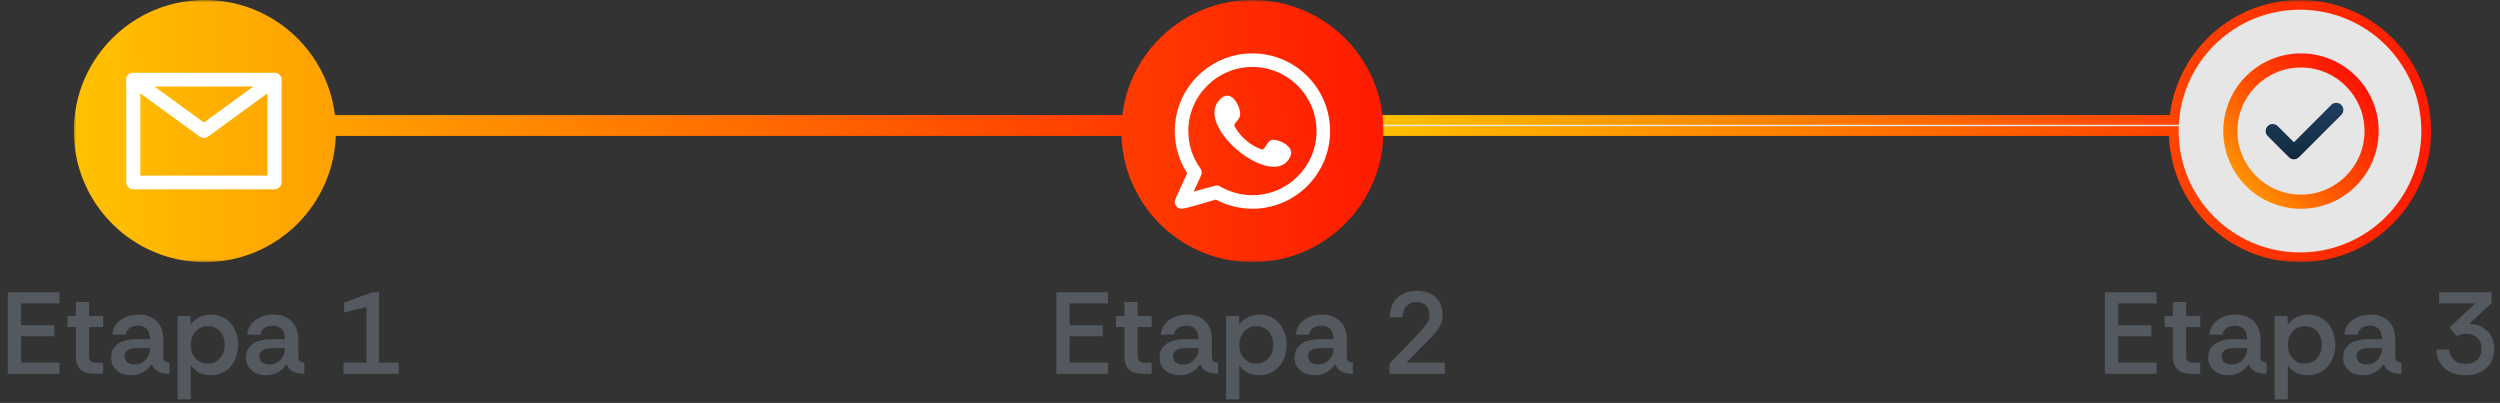
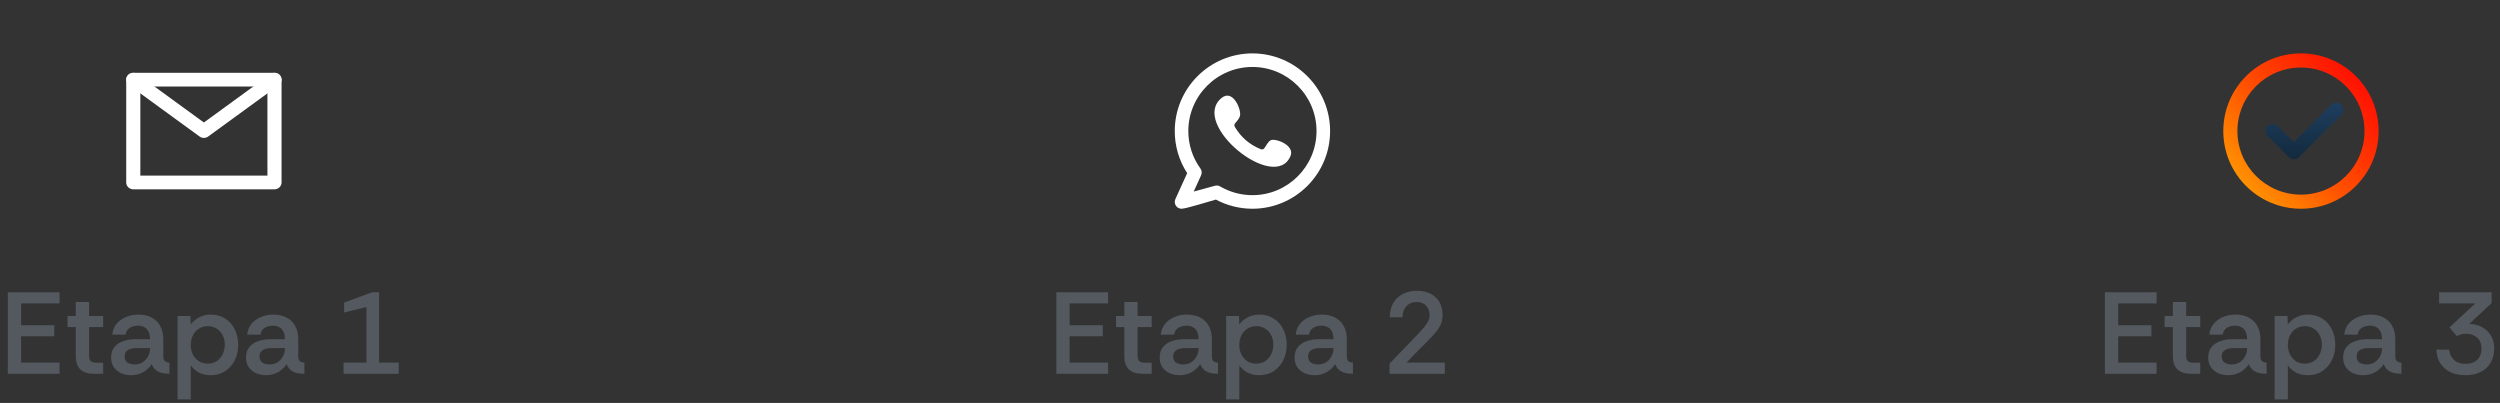
<svg xmlns="http://www.w3.org/2000/svg" width="515" height="83" viewBox="0 0 515 83" fill="none">
  <rect x="0" y="0" width="515" height="83" fill="#333333" stroke="none" />
  <mask id="path-1-outside-1_55_149" maskUnits="userSpaceOnUse" x="281.7" y="0" width="220" height="54" fill="black">
    <rect fill="white" x="281.7" width="220" height="54" />
-     <path fill-rule="evenodd" clip-rule="evenodd" d="M473.8 53C488.159 53 499.8 41.359 499.8 27C499.8 12.641 488.159 1 473.8 1C460.216 1 449.064 11.418 447.9 24.7H282.7V27H447.8C447.8 41.359 459.441 53 473.8 53Z" />
+     <path fill-rule="evenodd" clip-rule="evenodd" d="M473.8 53C499.8 12.641 488.159 1 473.8 1C460.216 1 449.064 11.418 447.9 24.7H282.7V27H447.8C447.8 41.359 459.441 53 473.8 53Z" />
  </mask>
-   <path fill-rule="evenodd" clip-rule="evenodd" d="M473.8 53C488.159 53 499.8 41.359 499.8 27C499.8 12.641 488.159 1 473.8 1C460.216 1 449.064 11.418 447.9 24.7H282.7V27H447.8C447.8 41.359 459.441 53 473.8 53Z" fill="#E6E6E6" />
-   <path d="M447.9 24.7V25.7H448.816L448.896 24.788L447.9 24.7ZM282.7 24.7V23.7H281.7V24.7H282.7ZM282.7 27H281.7V28H282.7V27ZM447.8 27H448.8V26H447.8V27ZM499.8 27H498.8C498.8 40.807 487.607 52 473.8 52V53V54C488.712 54 500.8 41.912 500.8 27H499.8ZM473.8 1V2C487.607 2 498.8 13.193 498.8 27H499.8H500.8C500.8 12.088 488.712 0 473.8 0V1ZM447.9 24.7L448.896 24.788C450.016 12.017 460.739 2 473.8 2V1V0C459.693 0 448.113 10.819 446.904 24.613L447.9 24.7ZM282.7 24.7V25.7H447.9V24.7V23.7H282.7V24.7ZM282.7 27H283.7V24.7H282.7H281.7V27H282.7ZM447.8 27V26H282.7V27V28H447.8V27ZM473.8 53V52C459.993 52 448.8 40.807 448.8 27H447.8H446.8C446.8 41.912 458.888 54 473.8 54V53Z" fill="url(#paint0_linear_55_149)" mask="url(#path-1-outside-1_55_149)" />
  <path fill-rule="evenodd" clip-rule="evenodd" d="M462.686 15.686C465.58 12.793 469.582 11 474 11C478.418 11 482.42 12.793 485.314 15.686C488.208 18.58 490 22.582 490 27C490 31.418 488.208 35.42 485.314 38.314C482.42 41.208 478.418 43 474 43C469.582 43 465.58 41.208 462.686 38.314C459.792 35.42 458 31.418 458 27C458 22.582 459.792 18.58 462.686 15.686ZM474 13.909C470.385 13.909 467.114 15.373 464.743 17.743C462.373 20.114 460.909 23.385 460.909 27C460.909 30.615 462.373 33.886 464.743 36.257C467.114 38.627 470.385 40.091 474 40.091C477.615 40.091 480.886 38.627 483.257 36.257C485.627 33.886 487.091 30.615 487.091 27C487.091 23.385 485.627 20.114 483.257 17.743C480.886 15.373 477.615 13.909 474 13.909Z" fill="url(#paint1_linear_55_149)" />
  <path fill-rule="evenodd" clip-rule="evenodd" d="M482.301 21.608C482.869 22.176 482.869 23.097 482.301 23.665L473.574 32.392C473.006 32.96 472.085 32.96 471.517 32.392L467.153 28.029C466.585 27.46 466.585 26.54 467.153 25.971C467.721 25.403 468.642 25.403 469.21 25.971L472.545 29.307L480.244 21.608C480.812 21.04 481.733 21.04 482.301 21.608Z" fill="url(#paint2_linear_55_149)" />
  <mask id="path-4-outside-2_55_149" maskUnits="userSpaceOnUse" x="15.2" y="0" width="270" height="54" fill="black">
    <rect fill="white" x="15.2" width="270" height="54" />
-     <path fill-rule="evenodd" clip-rule="evenodd" d="M68.2 27C68.2 41.359 56.56 53 42.2 53C27.841 53 16.2 41.359 16.2 27C16.2 12.641 27.841 1 42.2 1C55.785 1 66.936 11.418 68.1 24.7H232.1C233.265 11.418 244.416 1 258 1C272.359 1 284 12.641 284 27C284 41.359 272.359 53 258 53C243.641 53 232 41.359 232 27H68.2Z" />
  </mask>
-   <path fill-rule="evenodd" clip-rule="evenodd" d="M68.2 27C68.2 41.359 56.56 53 42.2 53C27.841 53 16.2 41.359 16.2 27C16.2 12.641 27.841 1 42.2 1C55.785 1 66.936 11.418 68.1 24.7H232.1C233.265 11.418 244.416 1 258 1C272.359 1 284 12.641 284 27C284 41.359 272.359 53 258 53C243.641 53 232 41.359 232 27H68.2Z" fill="url(#paint3_linear_55_149)" />
-   <path d="M68.2 27V26H67.2V27H68.2ZM68.1 24.7L67.104 24.788L67.184 25.7H68.1V24.7ZM232.1 24.7V25.7H233.017L233.097 24.788L232.1 24.7ZM232 27H233V26H232V27ZM42.2 53V54C57.112 54 69.2 41.912 69.2 27H68.2H67.2C67.2 40.807 56.007 52 42.2 52V53ZM16.2 27H15.2C15.2 41.912 27.288 54 42.2 54V53V52C28.393 52 17.2 40.807 17.2 27H16.2ZM42.2 1V0C27.288 0 15.2 12.088 15.2 27H16.2H17.2C17.2 13.193 28.393 2 42.2 2V1ZM68.1 24.7L69.096 24.613C67.887 10.819 56.308 0 42.2 0V1V2C55.262 2 65.984 12.017 67.104 24.788L68.1 24.7ZM68.1 24.7V25.7H232.1V24.7V23.7H68.1V24.7ZM258 1V0C243.893 0 232.313 10.819 231.104 24.613L232.1 24.7L233.097 24.788C234.216 12.017 244.939 2 258 2V1ZM284 27H285C285 12.088 272.912 0 258 0V1V2C271.807 2 283 13.193 283 27H284ZM258 53V54C272.912 54 285 41.912 285 27H284H283C283 40.807 271.807 52 258 52V53ZM232 27H231C231 41.912 243.088 54 258 54V53V52C244.193 52 233 40.807 233 27H232ZM232 27V26H68.2V27V28H232V27Z" fill="url(#paint4_linear_55_149)" mask="url(#path-4-outside-2_55_149)" />
  <path fill-rule="evenodd" clip-rule="evenodd" d="M26 16.412C26 15.632 26.651 15 27.454 15H56.545C57.349 15 58 15.632 58 16.412V37.588C58 38.368 57.349 39 56.545 39H27.454C26.651 39 26 38.368 26 37.588V16.412ZM28.909 17.823V36.176H55.091V17.823H28.909Z" fill="white" />
  <path fill-rule="evenodd" clip-rule="evenodd" d="M26.291 15.565C26.773 14.941 27.685 14.815 28.327 15.282L42 25.235L55.673 15.282C56.315 14.815 57.227 14.941 57.709 15.565C58.191 16.189 58.061 17.073 57.418 17.541L42.873 28.13C42.356 28.506 41.644 28.506 41.127 28.13L26.582 17.541C25.939 17.073 25.809 16.189 26.291 15.565Z" fill="white" />
  <path fill-rule="evenodd" clip-rule="evenodd" d="M258 40.205C255.663 40.205 253.364 39.584 251.351 38.407C251.028 38.218 250.637 38.168 250.276 38.266L245.901 39.467L247.425 36.11C247.633 35.653 247.58 35.121 247.286 34.715C245.656 32.456 244.795 29.788 244.795 27C244.795 19.718 250.718 13.794 258 13.794C265.282 13.794 271.205 19.718 271.205 27C271.205 34.281 265.281 40.205 258 40.205ZM258 11C249.178 11 242 18.177 242 27C242 30.104 242.881 33.084 244.556 35.671L242.125 41.024C241.901 41.519 241.983 42.097 242.334 42.509C242.604 42.825 242.995 43 243.398 43C244.299 43 249.213 41.456 250.464 41.112C252.776 42.349 255.369 43 258 43C266.822 43 274 35.822 274 27C274 18.177 266.822 11 258 11Z" fill="white" />
  <path d="M260.435 30.551C260.828 30.066 261.214 29.118 261.82 28.871C262.824 28.459 266.751 29.928 265.851 32.118C262.669 39.841 245.039 25.561 251.646 20.176C253.943 18.307 255.681 22.433 255.454 23.763C255.351 24.364 254.875 24.871 254.496 25.317C254.24 25.618 254.202 25.874 254.414 26.199C255.669 28.291 257.411 29.808 259.684 30.713C259.994 30.838 260.234 30.799 260.435 30.551Z" fill="white" />
  <path d="M1.608 77V60.2H12.264V62.504H4.344V66.992H11.184V69.272H4.344V74.696H12.264V77H1.608ZM19.355 77C18.139 77 17.211 76.704 16.571 76.112C15.931 75.52 15.611 74.576 15.611 73.28V67.376H13.907V65.096H15.611V62.216H18.347V65.096H21.251V67.376H18.347V73.304C18.347 73.848 18.475 74.224 18.731 74.432C18.987 74.624 19.371 74.72 19.883 74.72H21.251V77H19.355ZM27.018 77.288C26.282 77.288 25.594 77.152 24.954 76.88C24.33 76.592 23.826 76.176 23.442 75.632C23.074 75.088 22.89 74.44 22.89 73.688C22.89 72.792 23.114 72.064 23.562 71.504C24.01 70.944 24.618 70.536 25.386 70.28C26.154 70.008 27.002 69.872 27.93 69.872H30.906C30.906 69.232 30.802 68.712 30.594 68.312C30.386 67.896 30.098 67.592 29.73 67.4C29.362 67.192 28.93 67.088 28.434 67.088C27.794 67.088 27.234 67.232 26.754 67.52C26.274 67.808 25.978 68.28 25.866 68.936H23.13C23.21 68.072 23.498 67.336 23.994 66.728C24.506 66.104 25.154 65.632 25.938 65.312C26.722 64.976 27.562 64.808 28.458 64.808C29.61 64.808 30.562 65.024 31.314 65.456C32.082 65.872 32.658 66.456 33.042 67.208C33.442 67.96 33.642 68.832 33.642 69.824V73.448C33.658 73.88 33.762 74.192 33.954 74.384C34.162 74.576 34.482 74.68 34.914 74.696V77C34.242 77 33.666 76.928 33.186 76.784C32.706 76.64 32.306 76.424 31.986 76.136C31.682 75.848 31.434 75.472 31.242 75.008C30.858 75.648 30.29 76.192 29.538 76.64C28.802 77.072 27.962 77.288 27.018 77.288ZM27.714 75.08C28.338 75.08 28.882 74.936 29.346 74.648C29.826 74.344 30.202 73.944 30.474 73.448C30.762 72.936 30.906 72.376 30.906 71.768V71.696H28.122C27.706 71.696 27.306 71.752 26.922 71.864C26.538 71.976 26.234 72.16 26.01 72.416C25.786 72.656 25.674 72.992 25.674 73.424C25.674 74 25.874 74.424 26.274 74.696C26.674 74.952 27.154 75.08 27.714 75.08ZM36.584 82.28V65.096H39.224L39.296 66.848C39.728 66.24 40.296 65.752 41 65.384C41.704 65 42.512 64.808 43.424 64.808C44.592 64.808 45.592 65.088 46.424 65.648C47.272 66.192 47.92 66.936 48.368 67.88C48.832 68.824 49.064 69.872 49.064 71.024C49.064 72.176 48.832 73.232 48.368 74.192C47.904 75.136 47.248 75.888 46.4 76.448C45.568 77.008 44.568 77.288 43.4 77.288C42.408 77.288 41.56 77.088 40.856 76.688C40.168 76.272 39.648 75.792 39.296 75.248V82.28H36.584ZM42.8 74.912C43.488 74.912 44.096 74.744 44.624 74.408C45.152 74.056 45.56 73.584 45.848 72.992C46.152 72.4 46.304 71.744 46.304 71.024C46.304 70.24 46.144 69.56 45.824 68.984C45.52 68.408 45.104 67.968 44.576 67.664C44.048 67.344 43.456 67.184 42.8 67.184C42.128 67.184 41.528 67.352 41 67.688C40.472 68.008 40.056 68.464 39.752 69.056C39.448 69.632 39.296 70.296 39.296 71.048C39.296 71.768 39.44 72.424 39.728 73.016C40.032 73.592 40.44 74.056 40.952 74.408C41.48 74.744 42.096 74.912 42.8 74.912ZM54.809 77.288C54.073 77.288 53.385 77.152 52.745 76.88C52.121 76.592 51.617 76.176 51.233 75.632C50.865 75.088 50.681 74.44 50.681 73.688C50.681 72.792 50.905 72.064 51.353 71.504C51.801 70.944 52.409 70.536 53.177 70.28C53.945 70.008 54.793 69.872 55.721 69.872H58.697C58.697 69.232 58.593 68.712 58.385 68.312C58.177 67.896 57.889 67.592 57.521 67.4C57.153 67.192 56.721 67.088 56.225 67.088C55.585 67.088 55.025 67.232 54.545 67.52C54.065 67.808 53.769 68.28 53.657 68.936H50.921C51.001 68.072 51.289 67.336 51.785 66.728C52.297 66.104 52.945 65.632 53.729 65.312C54.513 64.976 55.353 64.808 56.249 64.808C57.401 64.808 58.353 65.024 59.105 65.456C59.873 65.872 60.449 66.456 60.833 67.208C61.233 67.96 61.433 68.832 61.433 69.824V73.448C61.449 73.88 61.553 74.192 61.745 74.384C61.953 74.576 62.273 74.68 62.705 74.696V77C62.033 77 61.457 76.928 60.977 76.784C60.497 76.64 60.097 76.424 59.777 76.136C59.473 75.848 59.225 75.472 59.033 75.008C58.649 75.648 58.081 76.192 57.329 76.64C56.593 77.072 55.753 77.288 54.809 77.288ZM55.505 75.08C56.129 75.08 56.673 74.936 57.137 74.648C57.617 74.344 57.993 73.944 58.265 73.448C58.553 72.936 58.697 72.376 58.697 71.768V71.696H55.913C55.497 71.696 55.097 71.752 54.713 71.864C54.329 71.976 54.025 72.16 53.801 72.416C53.577 72.656 53.465 72.992 53.465 73.424C53.465 74 53.665 74.424 54.065 74.696C54.465 74.952 54.945 75.08 55.505 75.08ZM70.764 77V74.696H75.492V63.248L70.884 64.376V62.336L76.668 60.2H78.084V74.696H82.14V77H70.764Z" fill="#53595F" />
  <path d="M217.608 77V60.2H228.264V62.504H220.344V66.992H227.184V69.272H220.344V74.696H228.264V77H217.608ZM235.355 77C234.139 77 233.211 76.704 232.571 76.112C231.931 75.52 231.611 74.576 231.611 73.28V67.376H229.907V65.096H231.611V62.216H234.347V65.096H237.251V67.376H234.347V73.304C234.347 73.848 234.475 74.224 234.731 74.432C234.987 74.624 235.371 74.72 235.883 74.72H237.251V77H235.355ZM243.018 77.288C242.282 77.288 241.594 77.152 240.954 76.88C240.33 76.592 239.826 76.176 239.442 75.632C239.074 75.088 238.89 74.44 238.89 73.688C238.89 72.792 239.114 72.064 239.562 71.504C240.01 70.944 240.618 70.536 241.386 70.28C242.154 70.008 243.002 69.872 243.93 69.872H246.906C246.906 69.232 246.802 68.712 246.594 68.312C246.386 67.896 246.098 67.592 245.73 67.4C245.362 67.192 244.93 67.088 244.434 67.088C243.794 67.088 243.234 67.232 242.754 67.52C242.274 67.808 241.978 68.28 241.866 68.936H239.13C239.21 68.072 239.498 67.336 239.994 66.728C240.506 66.104 241.154 65.632 241.938 65.312C242.722 64.976 243.562 64.808 244.458 64.808C245.61 64.808 246.562 65.024 247.314 65.456C248.082 65.872 248.658 66.456 249.042 67.208C249.442 67.96 249.642 68.832 249.642 69.824V73.448C249.658 73.88 249.762 74.192 249.954 74.384C250.162 74.576 250.482 74.68 250.914 74.696V77C250.242 77 249.666 76.928 249.186 76.784C248.706 76.64 248.306 76.424 247.986 76.136C247.682 75.848 247.434 75.472 247.242 75.008C246.858 75.648 246.29 76.192 245.538 76.64C244.802 77.072 243.962 77.288 243.018 77.288ZM243.714 75.08C244.338 75.08 244.882 74.936 245.346 74.648C245.826 74.344 246.202 73.944 246.474 73.448C246.762 72.936 246.906 72.376 246.906 71.768V71.696H244.122C243.706 71.696 243.306 71.752 242.922 71.864C242.538 71.976 242.234 72.16 242.01 72.416C241.786 72.656 241.674 72.992 241.674 73.424C241.674 74 241.874 74.424 242.274 74.696C242.674 74.952 243.154 75.08 243.714 75.08ZM252.584 82.28V65.096H255.224L255.296 66.848C255.728 66.24 256.296 65.752 257 65.384C257.704 65 258.512 64.808 259.424 64.808C260.592 64.808 261.592 65.088 262.424 65.648C263.272 66.192 263.92 66.936 264.368 67.88C264.832 68.824 265.064 69.872 265.064 71.024C265.064 72.176 264.832 73.232 264.368 74.192C263.904 75.136 263.248 75.888 262.4 76.448C261.568 77.008 260.568 77.288 259.4 77.288C258.408 77.288 257.56 77.088 256.856 76.688C256.168 76.272 255.648 75.792 255.296 75.248V82.28H252.584ZM258.8 74.912C259.488 74.912 260.096 74.744 260.624 74.408C261.152 74.056 261.56 73.584 261.848 72.992C262.152 72.4 262.304 71.744 262.304 71.024C262.304 70.24 262.144 69.56 261.824 68.984C261.52 68.408 261.104 67.968 260.576 67.664C260.048 67.344 259.456 67.184 258.8 67.184C258.128 67.184 257.528 67.352 257 67.688C256.472 68.008 256.056 68.464 255.752 69.056C255.448 69.632 255.296 70.296 255.296 71.048C255.296 71.768 255.44 72.424 255.728 73.016C256.032 73.592 256.44 74.056 256.952 74.408C257.48 74.744 258.096 74.912 258.8 74.912ZM270.809 77.288C270.073 77.288 269.385 77.152 268.745 76.88C268.121 76.592 267.617 76.176 267.233 75.632C266.865 75.088 266.681 74.44 266.681 73.688C266.681 72.792 266.905 72.064 267.353 71.504C267.801 70.944 268.409 70.536 269.177 70.28C269.945 70.008 270.793 69.872 271.721 69.872H274.697C274.697 69.232 274.593 68.712 274.385 68.312C274.177 67.896 273.889 67.592 273.521 67.4C273.153 67.192 272.721 67.088 272.225 67.088C271.585 67.088 271.025 67.232 270.545 67.52C270.065 67.808 269.769 68.28 269.657 68.936H266.921C267.001 68.072 267.289 67.336 267.785 66.728C268.297 66.104 268.945 65.632 269.729 65.312C270.513 64.976 271.353 64.808 272.249 64.808C273.401 64.808 274.353 65.024 275.105 65.456C275.873 65.872 276.449 66.456 276.833 67.208C277.233 67.96 277.433 68.832 277.433 69.824V73.448C277.449 73.88 277.553 74.192 277.745 74.384C277.953 74.576 278.273 74.68 278.705 74.696V77C278.033 77 277.457 76.928 276.977 76.784C276.497 76.64 276.097 76.424 275.777 76.136C275.473 75.848 275.225 75.472 275.033 75.008C274.649 75.648 274.081 76.192 273.329 76.64C272.593 77.072 271.753 77.288 270.809 77.288ZM271.505 75.08C272.129 75.08 272.673 74.936 273.137 74.648C273.617 74.344 273.993 73.944 274.265 73.448C274.553 72.936 274.697 72.376 274.697 71.768V71.696H271.913C271.497 71.696 271.097 71.752 270.713 71.864C270.329 71.976 270.025 72.16 269.801 72.416C269.577 72.656 269.465 72.992 269.465 73.424C269.465 74 269.665 74.424 270.065 74.696C270.465 74.952 270.945 75.08 271.505 75.08ZM286.236 77V74.936C286.236 74.936 286.324 74.84 286.5 74.648C286.692 74.44 286.948 74.176 287.268 73.856C287.588 73.52 287.948 73.144 288.348 72.728C288.748 72.312 289.156 71.888 289.572 71.456C290.004 71.008 290.42 70.576 290.82 70.16C291.492 69.472 292.1 68.832 292.644 68.24C293.204 67.648 293.652 67.088 293.988 66.56C294.324 66.032 294.492 65.512 294.492 65C294.492 64.168 294.26 63.496 293.796 62.984C293.332 62.472 292.668 62.216 291.804 62.216C291.18 62.216 290.652 62.36 290.22 62.648C289.788 62.936 289.46 63.32 289.236 63.8C289.028 64.264 288.924 64.784 288.924 65.36H286.284C286.3 64.208 286.54 63.232 287.004 62.432C287.484 61.616 288.14 60.992 288.972 60.56C289.804 60.128 290.764 59.912 291.852 59.912C293.036 59.912 294.02 60.128 294.804 60.56C295.588 60.992 296.18 61.584 296.58 62.336C296.98 63.088 297.18 63.96 297.18 64.952C297.18 65.72 297.004 66.44 296.652 67.112C296.3 67.768 295.844 68.4 295.284 69.008C294.724 69.616 294.132 70.232 293.508 70.856C293.124 71.224 292.748 71.592 292.38 71.96C292.028 72.328 291.692 72.68 291.372 73.016C291.052 73.336 290.772 73.624 290.532 73.88C290.292 74.136 290.1 74.336 289.956 74.48C289.812 74.624 289.74 74.696 289.74 74.696H297.636V77H286.236Z" fill="#53595F" />
  <path d="M433.608 77V60.2H444.264V62.504H436.344V66.992H443.184V69.272H436.344V74.696H444.264V77H433.608ZM451.355 77C450.139 77 449.211 76.704 448.571 76.112C447.931 75.52 447.611 74.576 447.611 73.28V67.376H445.907V65.096H447.611V62.216H450.347V65.096H453.251V67.376H450.347V73.304C450.347 73.848 450.475 74.224 450.731 74.432C450.987 74.624 451.371 74.72 451.883 74.72H453.251V77H451.355ZM459.018 77.288C458.282 77.288 457.594 77.152 456.954 76.88C456.33 76.592 455.826 76.176 455.442 75.632C455.074 75.088 454.89 74.44 454.89 73.688C454.89 72.792 455.114 72.064 455.562 71.504C456.01 70.944 456.618 70.536 457.386 70.28C458.154 70.008 459.002 69.872 459.93 69.872H462.906C462.906 69.232 462.802 68.712 462.594 68.312C462.386 67.896 462.098 67.592 461.73 67.4C461.362 67.192 460.93 67.088 460.434 67.088C459.794 67.088 459.234 67.232 458.754 67.52C458.274 67.808 457.978 68.28 457.866 68.936H455.13C455.21 68.072 455.498 67.336 455.994 66.728C456.506 66.104 457.154 65.632 457.938 65.312C458.722 64.976 459.562 64.808 460.458 64.808C461.61 64.808 462.562 65.024 463.314 65.456C464.082 65.872 464.658 66.456 465.042 67.208C465.442 67.96 465.642 68.832 465.642 69.824V73.448C465.658 73.88 465.762 74.192 465.954 74.384C466.162 74.576 466.482 74.68 466.914 74.696V77C466.242 77 465.666 76.928 465.186 76.784C464.706 76.64 464.306 76.424 463.986 76.136C463.682 75.848 463.434 75.472 463.242 75.008C462.858 75.648 462.29 76.192 461.538 76.64C460.802 77.072 459.962 77.288 459.018 77.288ZM459.714 75.08C460.338 75.08 460.882 74.936 461.346 74.648C461.826 74.344 462.202 73.944 462.474 73.448C462.762 72.936 462.906 72.376 462.906 71.768V71.696H460.122C459.706 71.696 459.306 71.752 458.922 71.864C458.538 71.976 458.234 72.16 458.01 72.416C457.786 72.656 457.674 72.992 457.674 73.424C457.674 74 457.874 74.424 458.274 74.696C458.674 74.952 459.154 75.08 459.714 75.08ZM468.584 82.28V65.096H471.224L471.296 66.848C471.728 66.24 472.296 65.752 473 65.384C473.704 65 474.512 64.808 475.424 64.808C476.592 64.808 477.592 65.088 478.424 65.648C479.272 66.192 479.92 66.936 480.368 67.88C480.832 68.824 481.064 69.872 481.064 71.024C481.064 72.176 480.832 73.232 480.368 74.192C479.904 75.136 479.248 75.888 478.4 76.448C477.568 77.008 476.568 77.288 475.4 77.288C474.408 77.288 473.56 77.088 472.856 76.688C472.168 76.272 471.648 75.792 471.296 75.248V82.28H468.584ZM474.8 74.912C475.488 74.912 476.096 74.744 476.624 74.408C477.152 74.056 477.56 73.584 477.848 72.992C478.152 72.4 478.304 71.744 478.304 71.024C478.304 70.24 478.144 69.56 477.824 68.984C477.52 68.408 477.104 67.968 476.576 67.664C476.048 67.344 475.456 67.184 474.8 67.184C474.128 67.184 473.528 67.352 473 67.688C472.472 68.008 472.056 68.464 471.752 69.056C471.448 69.632 471.296 70.296 471.296 71.048C471.296 71.768 471.44 72.424 471.728 73.016C472.032 73.592 472.44 74.056 472.952 74.408C473.48 74.744 474.096 74.912 474.8 74.912ZM486.809 77.288C486.073 77.288 485.385 77.152 484.745 76.88C484.121 76.592 483.617 76.176 483.233 75.632C482.865 75.088 482.681 74.44 482.681 73.688C482.681 72.792 482.905 72.064 483.353 71.504C483.801 70.944 484.409 70.536 485.177 70.28C485.945 70.008 486.793 69.872 487.721 69.872H490.697C490.697 69.232 490.593 68.712 490.385 68.312C490.177 67.896 489.889 67.592 489.521 67.4C489.153 67.192 488.721 67.088 488.225 67.088C487.585 67.088 487.025 67.232 486.545 67.52C486.065 67.808 485.769 68.28 485.657 68.936H482.921C483.001 68.072 483.289 67.336 483.785 66.728C484.297 66.104 484.945 65.632 485.729 65.312C486.513 64.976 487.353 64.808 488.249 64.808C489.401 64.808 490.353 65.024 491.105 65.456C491.873 65.872 492.449 66.456 492.833 67.208C493.233 67.96 493.433 68.832 493.433 69.824V73.448C493.449 73.88 493.553 74.192 493.745 74.384C493.953 74.576 494.273 74.68 494.705 74.696V77C494.033 77 493.457 76.928 492.977 76.784C492.497 76.64 492.097 76.424 491.777 76.136C491.473 75.848 491.225 75.472 491.033 75.008C490.649 75.648 490.081 76.192 489.329 76.64C488.593 77.072 487.753 77.288 486.809 77.288ZM487.505 75.08C488.129 75.08 488.673 74.936 489.137 74.648C489.617 74.344 489.993 73.944 490.265 73.448C490.553 72.936 490.697 72.376 490.697 71.768V71.696H487.913C487.497 71.696 487.097 71.752 486.713 71.864C486.329 71.976 486.025 72.16 485.801 72.416C485.577 72.656 485.465 72.992 485.465 73.424C485.465 74 485.665 74.424 486.065 74.696C486.465 74.952 486.945 75.08 487.505 75.08ZM507.9 77.288C506.732 77.288 505.708 77.088 504.828 76.688C503.948 76.272 503.252 75.672 502.74 74.888C502.228 74.104 501.94 73.152 501.876 72.032H504.516C504.596 72.864 504.924 73.56 505.5 74.12C506.092 74.68 506.892 74.96 507.9 74.96C508.908 74.96 509.708 74.68 510.3 74.12C510.892 73.56 511.188 72.784 511.188 71.792C511.188 70.8 510.884 70.048 510.276 69.536C509.668 69.008 508.884 68.744 507.924 68.744C507.588 68.744 507.268 68.792 506.964 68.888C506.676 68.968 506.396 69.088 506.124 69.248L504.588 67.448L509.916 62.504H502.452V60.2H513.276V62.432L508.668 66.728C509.452 66.744 510.156 66.88 510.78 67.136C511.404 67.392 511.94 67.744 512.388 68.192C512.852 68.64 513.204 69.168 513.444 69.776C513.684 70.384 513.804 71.048 513.804 71.768C513.804 72.92 513.556 73.912 513.06 74.744C512.564 75.576 511.868 76.208 510.972 76.64C510.092 77.072 509.068 77.288 507.9 77.288Z" fill="#53595F" />
  <defs>
    <linearGradient id="paint0_linear_55_149" x1="282.7" y1="26.883" x2="499.724" y2="22.831" gradientUnits="userSpaceOnUse">
      <stop stop-color="#FFC100" />
      <stop offset="1" stop-color="#FF1B00" />
    </linearGradient>
    <linearGradient id="paint1_linear_55_149" x1="458.153" y1="43.171" x2="489.997" y2="14.347" gradientUnits="userSpaceOnUse">
      <stop stop-color="#FFAF02" />
      <stop offset="0.496" stop-color="#FF4D00" />
      <stop offset="1" stop-color="#FF0303" />
    </linearGradient>
    <linearGradient id="paint2_linear_55_149" x1="474" y1="11" x2="474" y2="43" gradientUnits="userSpaceOnUse">
      <stop stop-color="#28507D" />
      <stop offset="1" stop-color="#091820" />
    </linearGradient>
    <linearGradient id="paint3_linear_55_149" x1="16.2" y1="26.883" x2="283.858" y2="20.719" gradientUnits="userSpaceOnUse">
      <stop stop-color="#FFC100" />
      <stop offset="1" stop-color="#FF1B00" />
    </linearGradient>
    <linearGradient id="paint4_linear_55_149" x1="16.2" y1="26.883" x2="283.858" y2="20.719" gradientUnits="userSpaceOnUse">
      <stop stop-color="#FFC100" />
      <stop offset="1" stop-color="#FF1B00" />
    </linearGradient>
  </defs>
</svg>